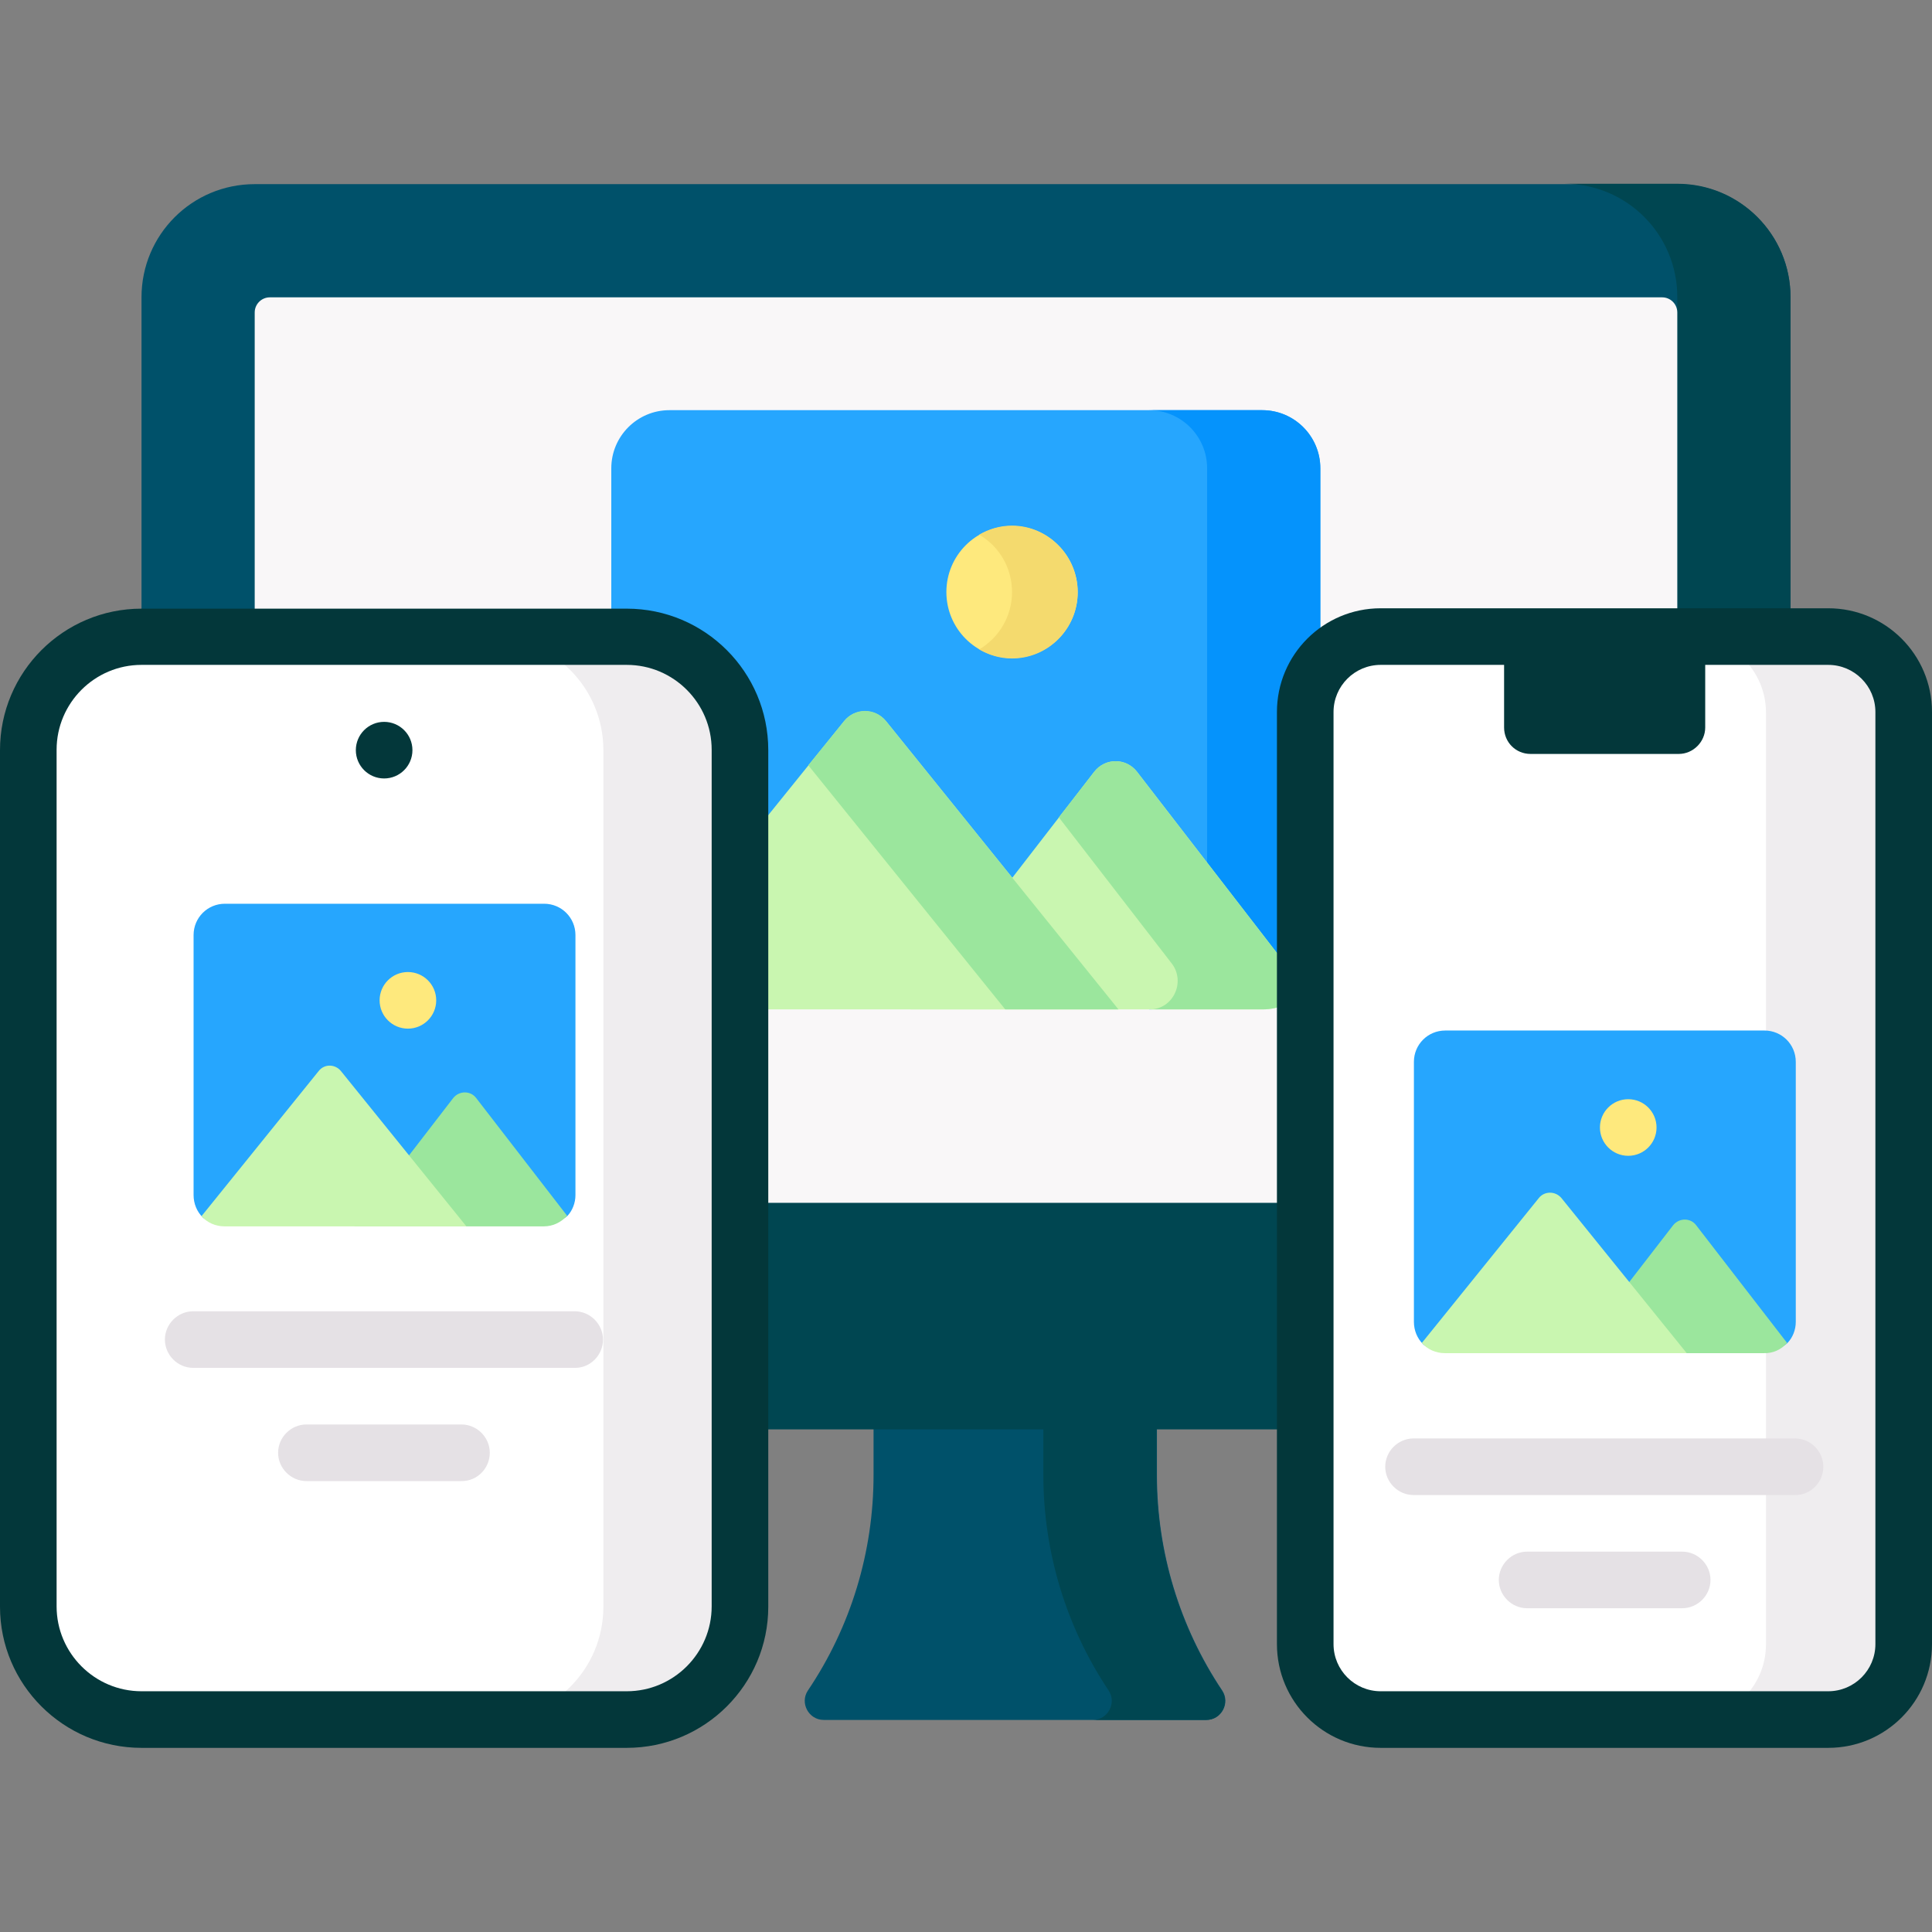
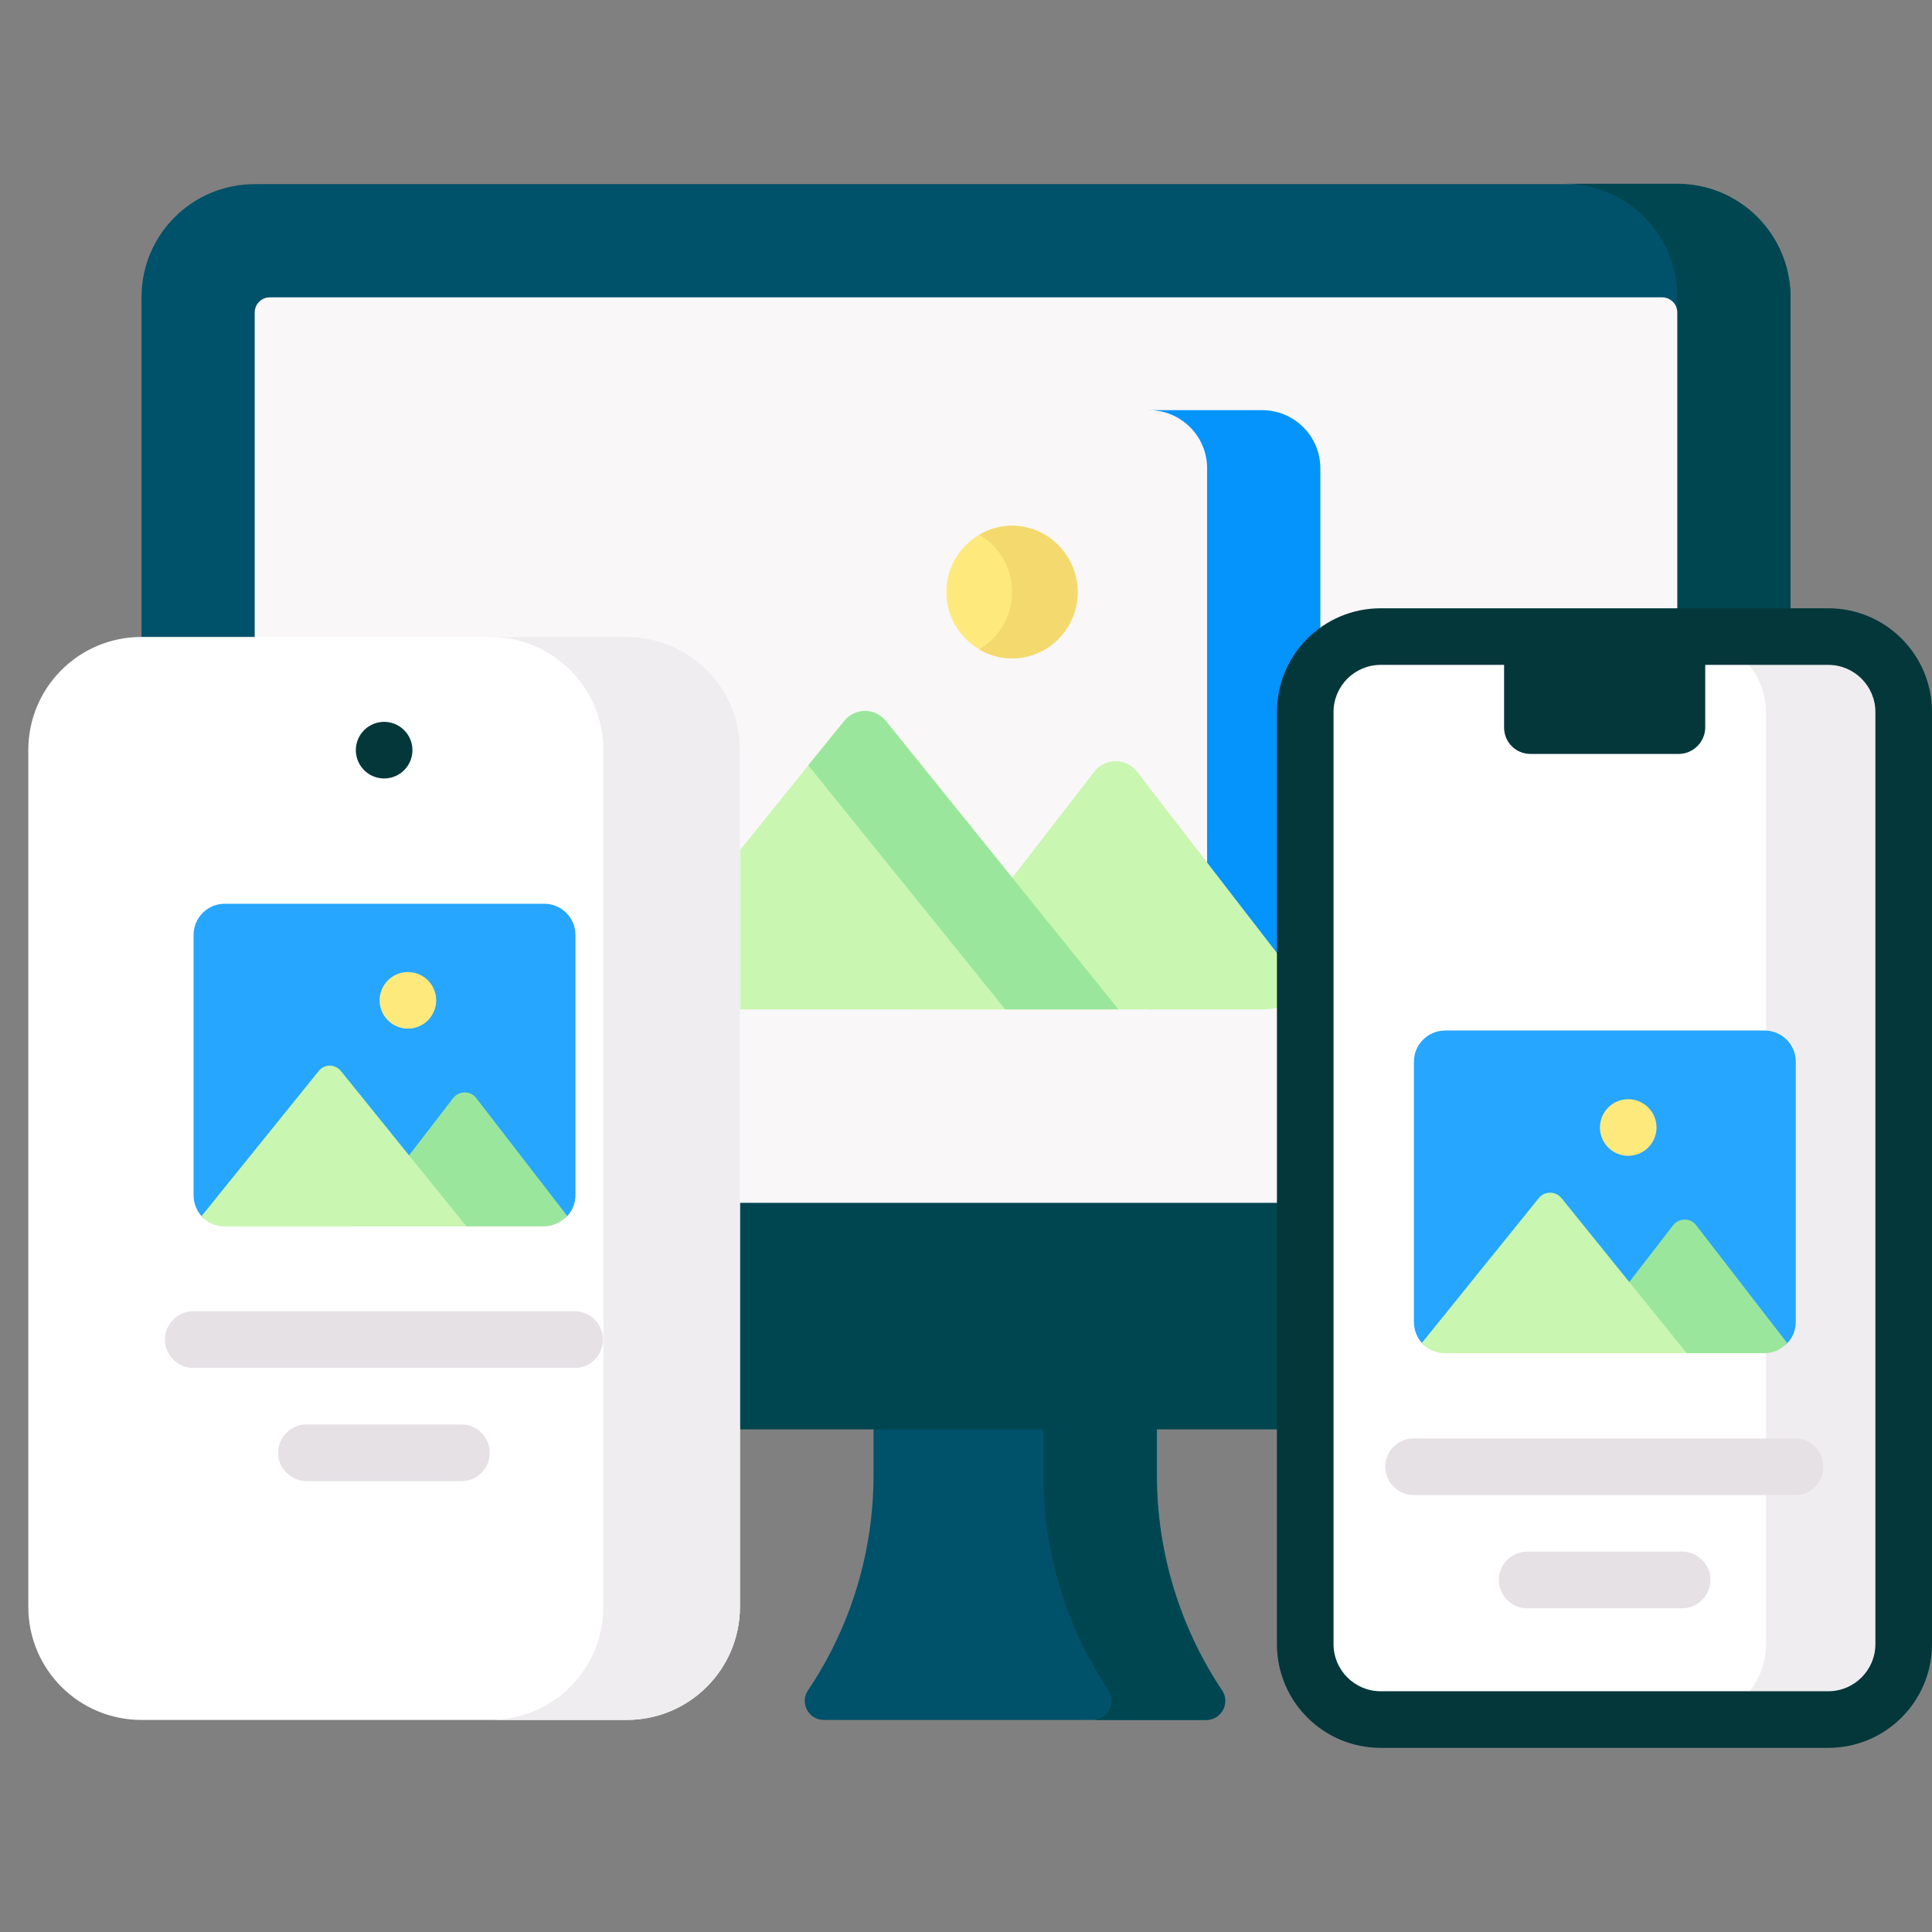
<svg xmlns="http://www.w3.org/2000/svg" version="1.1" id="Capa_1" x="0px" y="0px" viewBox="0 0 512 512" style="enable-background:new 0 0 512 512;" xml:space="preserve">
  <rect x="0" y="0" width="512" height="512" fill="#808080" stroke="none" />
  <style type="text/css">
	.st0{fill:#00516A;}
	.st1{fill:#004651;}
	.st2{fill:#F9F7F8;}
	.st3{fill:#26A6FE;}
	.st4{fill:#0593FC;}
	.st5{fill:#C9F6B0;}
	.st6{fill:#9BE69D;}
	.st7{fill:#FEE97D;}
	.st8{fill:#F4DA6E;}
	.st9{fill:#FFFFFF;}
	.st10{fill:#EFEDEF;}
	.st11{fill:#03373A;}
	.st12{fill:#E5E1E5;}
</style>
  <g>
    <path class="st0" d="M231.5,390.9v-32.5h75.1v32.5c0,20.3,6,40.2,17.3,57.1c2.2,3.3-0.2,7.8-4.2,7.8H218.3c-4,0-6.4-4.5-4.2-7.8   C225.5,431.1,231.5,411.2,231.5,390.9L231.5,390.9z" />
    <path class="st1" d="M323.8,448c-11.3-16.9-17.3-36.8-17.3-57.1v-32.5h-30v32.5c0,20.3,6,40.2,17.3,57.1c2.2,3.3-0.2,7.8-4.2,7.8   h30C323.7,455.8,326,451.3,323.8,448L323.8,448z" />
    <g>
      <g>
        <path class="st0" d="M474.5,318.8h-437v-240c0-16.6,13.4-30,30-30h377c16.6,0,30,13.4,30,30V318.8z" />
        <path class="st1" d="M444.5,48.7h-30c16.6,0,30,13.4,30,30v240h30v-240C474.5,62.2,461.1,48.7,444.5,48.7z" />
        <path class="st2" d="M67.5,318.8v-236c0-2.2,1.8-4,4-4h369c2.2,0,4,1.8,4,4v236H67.5z" />
      </g>
      <path class="st1" d="M37.5,318.8h437v60h-437V318.8z" />
      <g>
        <g>
-           <path class="st3" d="M334.4,260.2l-156,4.8c-4.3,0-9.1,0.7-11.9-2c-2.8-2.8-4.5-6.6-4.5-10.9v-128c0-8.5,6.9-15.4,15.4-15.4      h157.1c8.5,0,15.4,6.9,15.4,15.4v128c0,4-1.5,7.6-3.9,10.3C343.2,265.6,339,260.2,334.4,260.2L334.4,260.2z" />
          <path class="st4" d="M334.5,108.7h-30c8.5,0,15.4,6.9,15.4,15.4v128c0,8.5-6.9,15.4-15.4,15.4l29.9-7.3c8.5,0,15.5,0.4,15.5-8.1      v-128C349.9,115.6,343,108.7,334.5,108.7L334.5,108.7z" />
          <path class="st5" d="M346,262.4l-44.7-57.9c-2.9-3.7-8.4-3.7-11.3,0l-48.7,63h93.3C339.1,267.5,343.2,265.5,346,262.4L346,262.4      z" />
-           <path class="st6" d="M301.3,204.5c-2.9-3.7-8.4-3.7-11.3,0l-9.4,12.1l29.9,38.7c3.8,4.9,0.4,12.2-5.8,12.2c0,0-0.1,0-0.1,0h30      c4.5,0,8.6-2,11.4-5.1L301.3,204.5z" />
          <path class="st5" d="M223.7,191.1l-57.6,71.4c2.8,3.1,6.8,5,11.3,5h119l-61.6-76.4C231.9,187.6,226.5,187.6,223.7,191.1      L223.7,191.1z" />
          <path class="st6" d="M234.8,191.1c-2.9-3.6-8.2-3.6-11.1,0l-9.5,11.7l52.2,64.7h30L234.8,191.1z" />
        </g>
        <ellipse class="st7" cx="268.2" cy="156.9" rx="17.4" ry="17.5" />
        <path class="st8" d="M268.2,139.3c-3.2,0-6.1,0.9-8.7,2.4c5.2,3,8.7,8.7,8.7,15.2s-3.5,12.1-8.7,15.2c2.6,1.5,5.5,2.4,8.7,2.4     c9.6,0,17.4-7.9,17.4-17.5S277.8,139.3,268.2,139.3z" />
      </g>
    </g>
    <g>
      <g>
        <path class="st9" d="M484.5,455.8H365.9c-11,0-20-9-20-20v-247c0-11,9-20,20-20h118.6c11,0,20,9,20,20v247     C504.5,446.8,495.5,455.8,484.5,455.8z" />
        <path class="st10" d="M484.5,168.8H448c11,0,20,9,20,20v247c0,11-9,20-20,20h36.5c11,0,20-9,20-20v-247     C504.5,177.7,495.5,168.8,484.5,168.8z" />
        <path class="st11" d="M484.5,463.2H365.9c-15.2,0-27.5-12.3-27.5-27.5v-247c0-15.2,12.3-27.5,27.5-27.5h118.6     c15.2,0,27.5,12.3,27.5,27.5v247C512,450.9,499.7,463.2,484.5,463.2z M365.9,176.2c-6.9,0-12.5,5.6-12.5,12.5v247     c0,6.9,5.6,12.5,12.5,12.5h118.6c6.9,0,12.5-5.6,12.5-12.5v-247c0-6.9-5.6-12.5-12.5-12.5H365.9z" />
      </g>
      <path class="st11" d="M444.9,199.8h-39.3c-3.9,0-7-3.1-7-7v-24h53.3v24C451.9,196.6,448.7,199.8,444.9,199.8z" />
      <g>
        <g>
          <path class="st3" d="M467.3,357.3l-83.9,0c-2.3,0-4.8,0.4-6.3-1.1c-1.5-1.5-2.4-3.6-2.4-5.9v-68.9c0-4.6,3.7-8.3,8.3-8.3h84.6      c4.6,0,8.3,3.7,8.3,8.3v68.9c0,2.1-0.8,4.1-2.1,5.5C472.1,357.6,469.7,357.3,467.3,357.3L467.3,357.3z" />
          <path class="st6" d="M473.6,355.9l-24.1-31.2c-1.5-2-4.5-2-6.1,0l-26.2,33.9h50.2C469.9,358.7,472.1,357.6,473.6,355.9z" />
          <path class="st5" d="M407.8,317.5l-31,38.4c1.5,1.7,3.7,2.7,6.1,2.7h64.1l-33.2-41.1C412.2,315.6,409.3,315.6,407.8,317.5z" />
        </g>
        <circle class="st7" cx="431.5" cy="298.8" r="7.5" />
      </g>
      <g>
        <path class="st12" d="M475.8,396.2H374.6c-4.1,0-7.5-3.4-7.5-7.5s3.4-7.5,7.5-7.5h101.1c4.1,0,7.5,3.4,7.5,7.5     S479.9,396.2,475.8,396.2L475.8,396.2z" />
      </g>
      <g>
        <path class="st12" d="M445.8,426.2h-41.1c-4.1,0-7.5-3.4-7.5-7.5s3.4-7.5,7.5-7.5h41.1c4.1,0,7.5,3.4,7.5,7.5     S449.9,426.2,445.8,426.2z" />
      </g>
    </g>
    <g>
      <g>
        <g>
          <path class="st9" d="M166.1,455.8H37.5c-16.6,0-30-13.4-30-30v-227c0-16.6,13.4-30,30-30h128.6c16.6,0,30,13.4,30,30v227      C196.1,442.3,182.7,455.8,166.1,455.8z" />
          <circle class="st11" cx="101.8" cy="198.8" r="7.5" />
          <path class="st10" d="M166.1,168.8h-36.2c16.6,0,30,13.4,30,30v227c0,16.6-13.4,30-30,30h36.2c16.6,0,30-13.4,30-30v-227      C196.1,182.2,182.7,168.8,166.1,168.8z" />
-           <path class="st11" d="M166.1,463.2H37.5C16.8,463.2,0,446.4,0,425.8v-227c0-20.7,16.8-37.5,37.5-37.5h128.6      c20.7,0,37.5,16.8,37.5,37.5v227C203.6,446.4,186.8,463.2,166.1,463.2z M37.5,176.2c-12.4,0-22.5,10.1-22.5,22.5v227      c0,12.4,10.1,22.5,22.5,22.5h128.6c12.4,0,22.5-10.1,22.5-22.5v-227c0-12.4-10.1-22.5-22.5-22.5H37.5z" />
        </g>
      </g>
      <g>
        <g>
          <path class="st3" d="M143.5,323.1l-83,0.2c-2.3,0-5.3,0.8-6.8-0.7c-1.5-1.5-2.4-3.6-2.4-5.9v-68.9c0-4.6,3.7-8.3,8.3-8.3h84.6      c4.6,0,8.3,3.7,8.3,8.3v68.9c0,2.1-0.8,4.1-2.1,5.5C148.7,323.9,145.9,323.1,143.5,323.1L143.5,323.1z" />
          <path class="st6" d="M150.3,322.2l-24.1-31.2c-1.5-2-4.5-2-6.1,0L93.9,325h50.2C146.6,325,148.7,323.9,150.3,322.2L150.3,322.2z      " />
          <path class="st5" d="M84.4,283.9l-31,38.4c1.5,1.7,3.7,2.7,6.1,2.7h64.1l-33.2-41.1C88.8,281.9,85.9,281.9,84.4,283.9      L84.4,283.9z" />
        </g>
        <circle class="st7" cx="108.1" cy="265.1" r="7.5" />
      </g>
      <g>
        <path class="st12" d="M152.4,362.5H51.2c-4.1,0-7.5-3.4-7.5-7.5s3.4-7.5,7.5-7.5h101.1c4.1,0,7.5,3.4,7.5,7.5     S156.5,362.5,152.4,362.5z" />
      </g>
      <g>
        <path class="st12" d="M122.4,392.5H81.2c-4.1,0-7.5-3.4-7.5-7.5s3.4-7.5,7.5-7.5h41.1c4.1,0,7.5,3.4,7.5,7.5     S126.5,392.5,122.4,392.5z" />
      </g>
    </g>
  </g>
</svg>